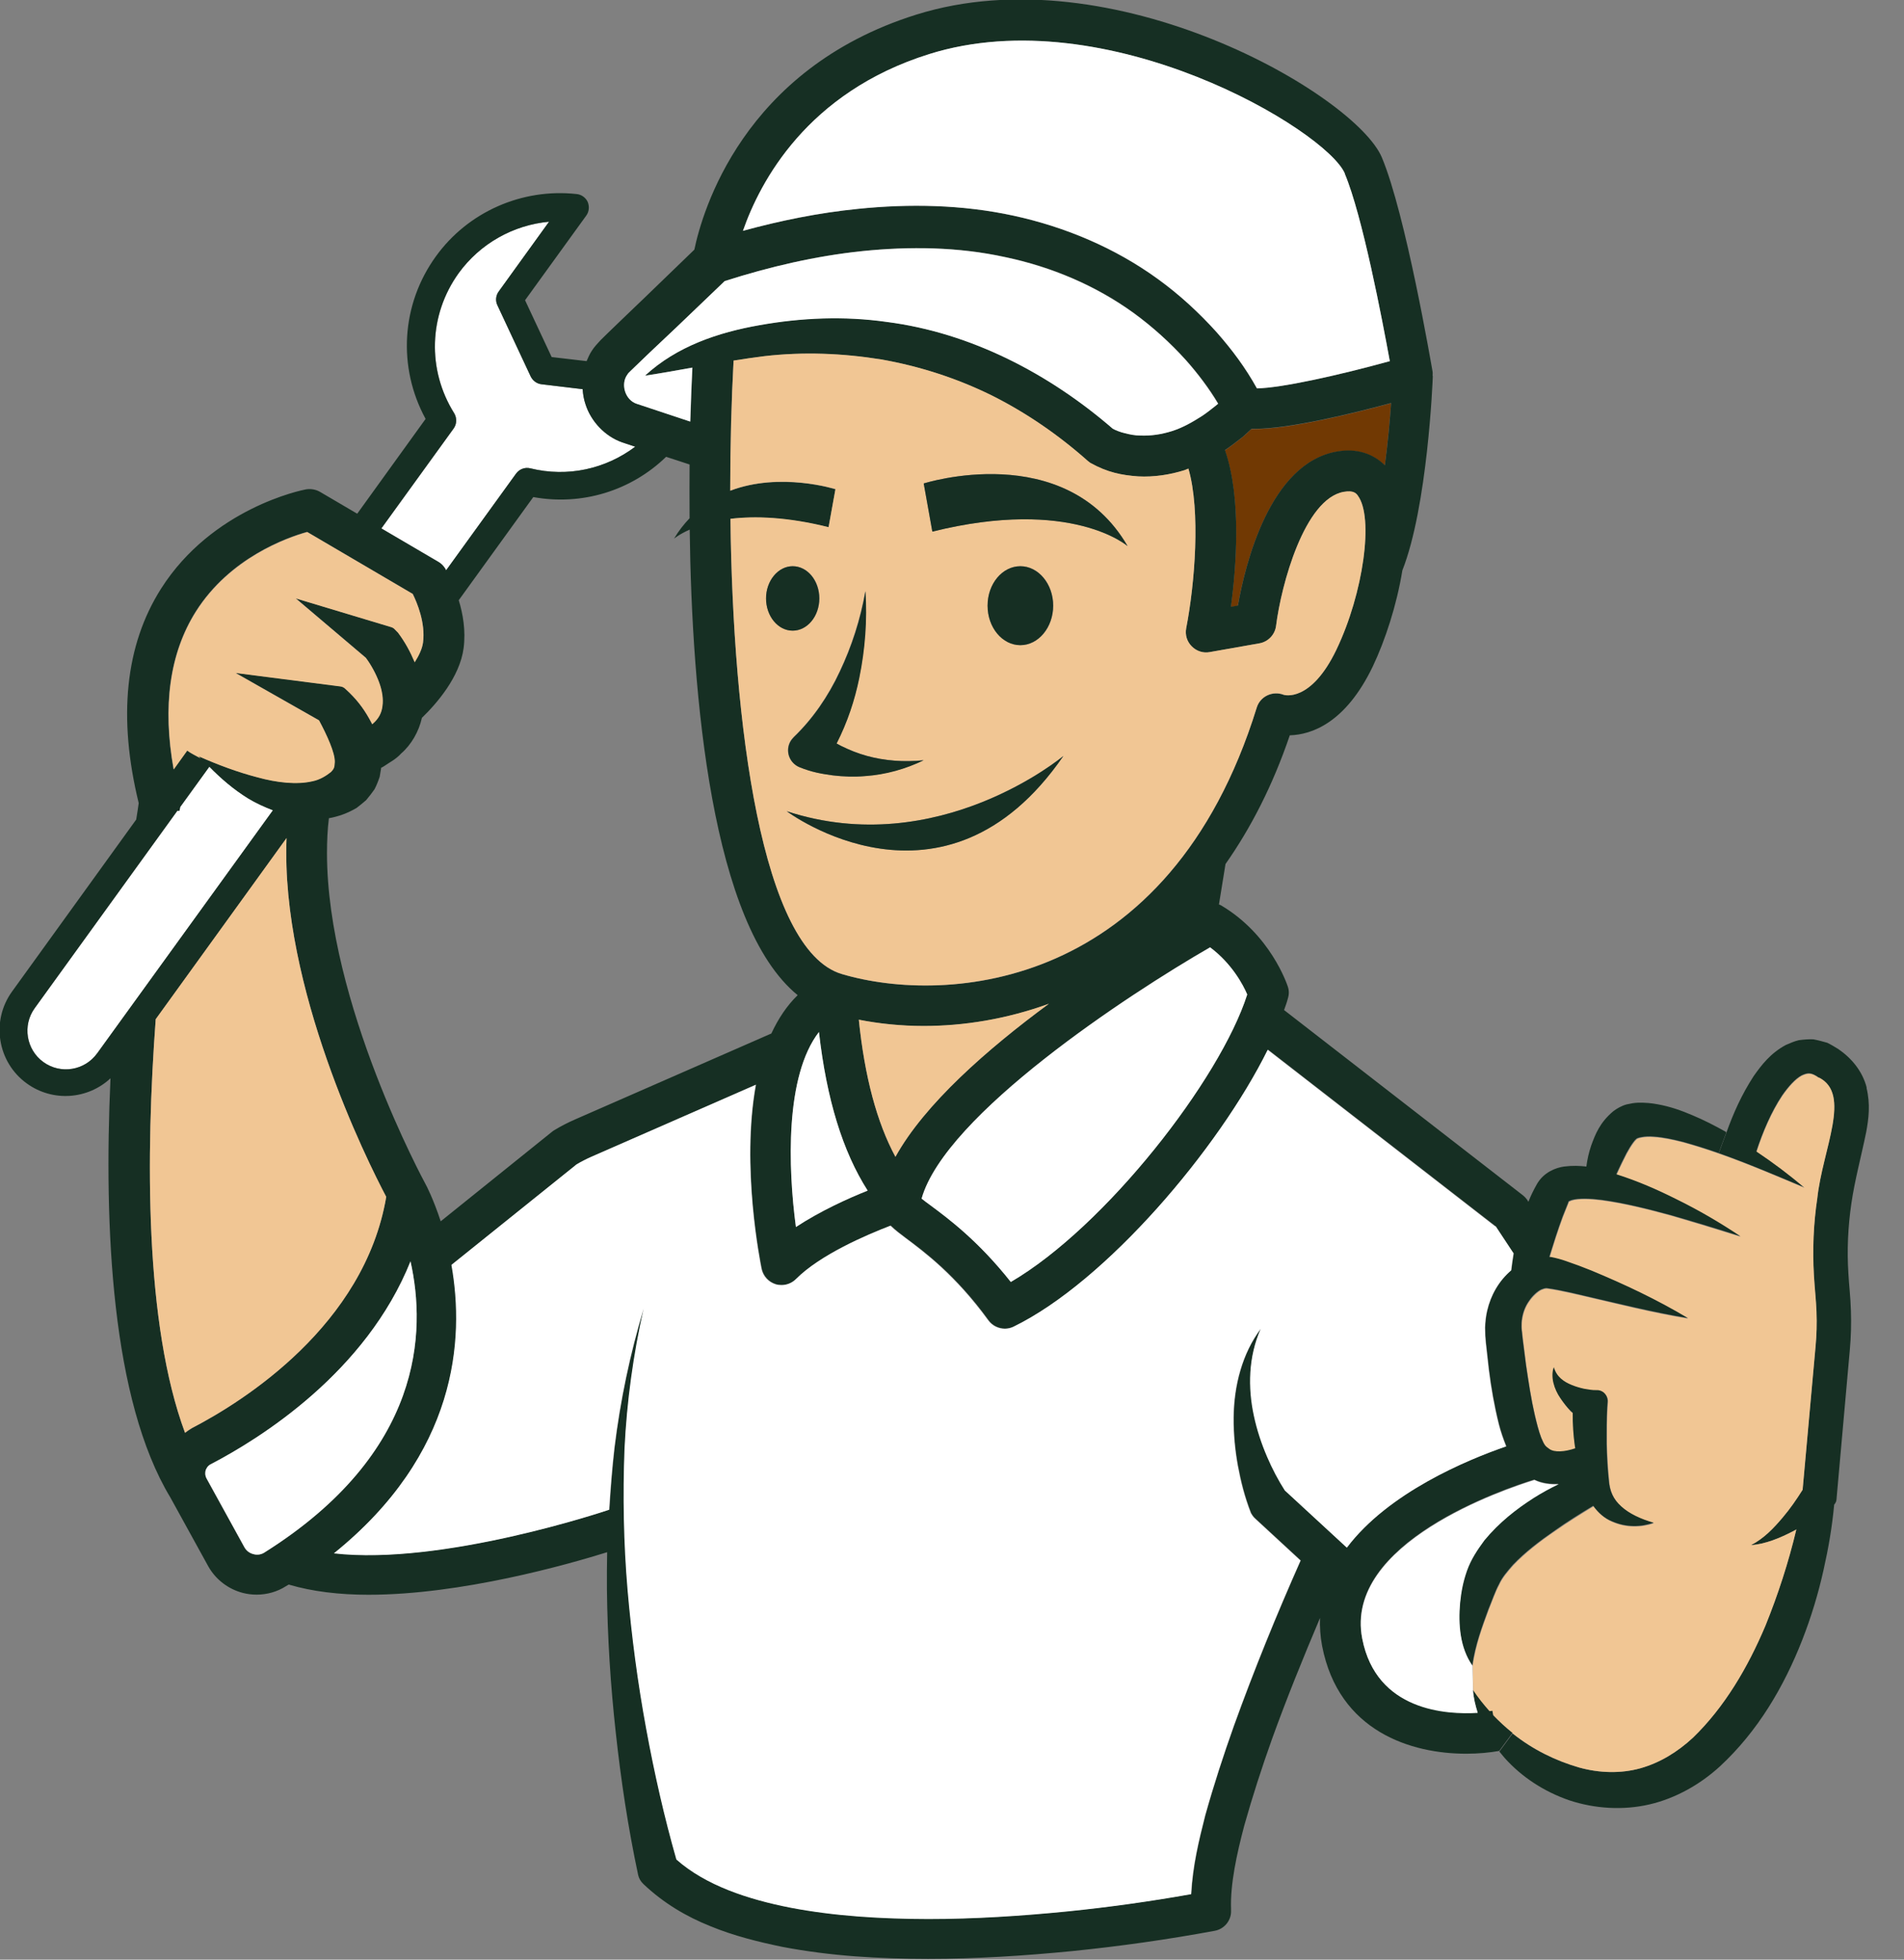
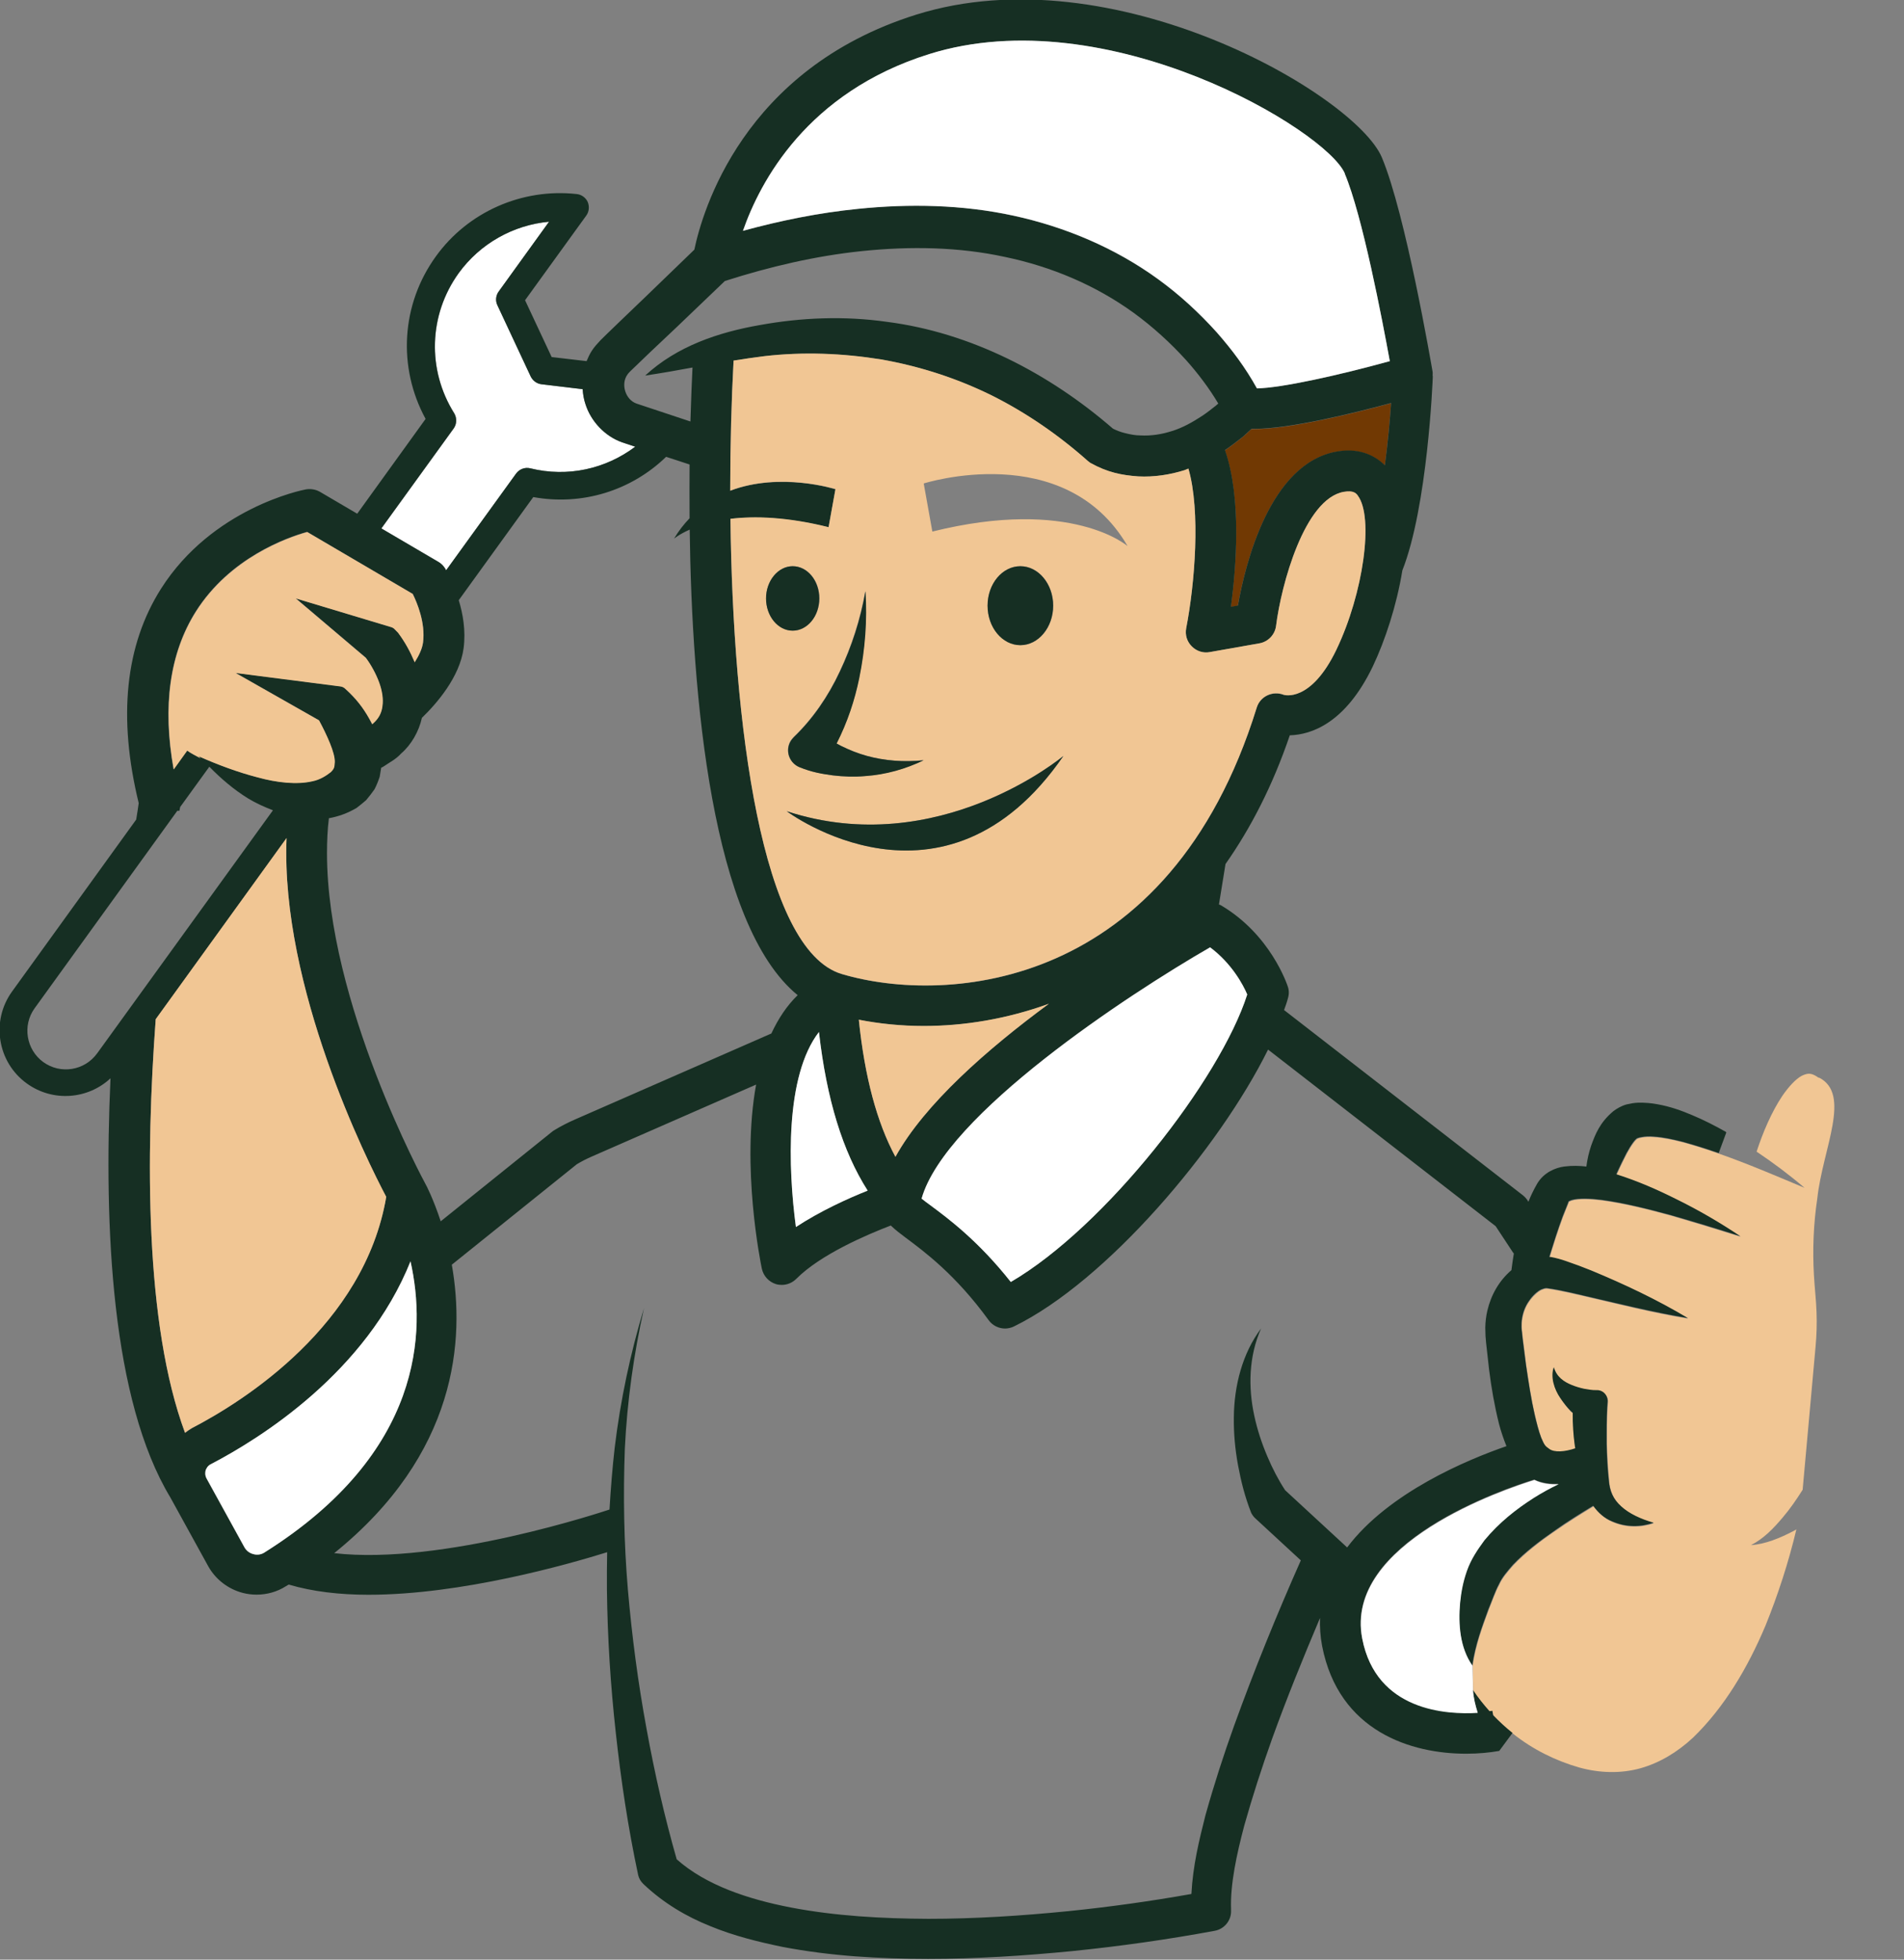
<svg xmlns="http://www.w3.org/2000/svg" width="34" height="35" viewBox="0 0 34 35" fill="none">
  <rect x="0" y="0" width="34" height="35" fill="#808080" stroke="none" />
  <g clip-path="url(#clip0_876_4033)">
-     <path d="M4.874 14.472L1.736 18.812C1.514 19.12 1.084 19.19 0.777 18.968C0.469 18.746 0.399 18.314 0.621 18.005L3.169 14.479C3.181 14.48 3.194 14.479 3.206 14.479C3.215 14.445 3.217 14.42 3.219 14.412L3.74 13.691C3.948 13.903 4.174 14.098 4.436 14.26C4.571 14.341 4.718 14.41 4.876 14.47L4.874 14.472Z" fill="white" />
    <path d="M11.108 7.9L11.345 7.979C10.817 8.375 10.14 8.529 9.474 8.365C9.376 8.34 9.277 8.379 9.216 8.46L7.968 10.186C7.96 10.174 7.954 10.161 7.954 10.159C7.923 10.107 7.879 10.063 7.827 10.034L6.812 9.438L8.101 7.655C8.159 7.574 8.161 7.464 8.112 7.38C7.626 6.604 7.657 5.622 8.193 4.878C8.575 4.351 9.166 4.018 9.806 3.96L8.907 5.206C8.855 5.277 8.847 5.372 8.884 5.453L9.478 6.724C9.515 6.799 9.586 6.853 9.671 6.863L10.406 6.951C10.41 7.042 10.425 7.131 10.456 7.218C10.554 7.526 10.805 7.794 11.11 7.9H11.108Z" fill="white" />
    <path d="M24.841 7.198C24.818 7.497 24.785 7.898 24.729 8.315C24.511 8.099 24.216 8.008 23.871 8.068C22.667 8.278 22.233 10.097 22.104 10.819L21.979 10.842C22.075 10.138 22.173 8.905 21.873 8.043L21.876 8.041C21.986 7.968 22.085 7.885 22.191 7.806L22.347 7.663H22.399C23.03 7.663 24.158 7.387 24.839 7.202L24.841 7.198Z" fill="#713903" />
-     <path d="M33.33 19.427C33.403 19.72 33.368 19.986 33.326 20.214C33.233 20.671 33.121 21.074 33.06 21.496C33 21.909 32.98 22.326 33.007 22.744C33.017 22.943 33.046 23.176 33.052 23.408C33.06 23.639 33.054 23.873 33.033 24.104L32.799 26.729L32.795 26.779C32.793 26.816 32.776 26.847 32.753 26.874C32.716 27.273 32.651 27.651 32.564 28.037C32.469 28.465 32.342 28.884 32.18 29.298C31.858 30.118 31.395 30.917 30.712 31.549C30.365 31.866 29.929 32.118 29.453 32.228C28.978 32.338 28.473 32.303 28.025 32.155C27.576 32.001 27.175 31.74 26.868 31.397C26.835 31.36 26.808 31.322 26.774 31.283L27.011 30.961C27.372 31.25 27.782 31.449 28.201 31.57C28.562 31.669 28.942 31.68 29.291 31.582C29.64 31.484 29.958 31.289 30.234 31.032C30.793 30.49 31.208 29.786 31.524 29.036C31.748 28.483 31.937 27.902 32.076 27.317C32.059 27.327 32.043 27.339 32.024 27.346C31.788 27.468 31.528 27.578 31.266 27.597C31.499 27.476 31.671 27.294 31.833 27.103C31.962 26.949 32.082 26.779 32.188 26.608L32.419 24.05C32.438 23.844 32.444 23.639 32.435 23.431C32.427 23.225 32.404 23.02 32.39 22.781C32.363 22.322 32.381 21.857 32.45 21.402C32.545 20.517 33.067 19.539 32.477 19.244C32.344 19.151 32.284 19.153 32.172 19.205C32.057 19.265 31.931 19.409 31.823 19.564C31.63 19.855 31.478 20.212 31.364 20.561C31.663 20.758 31.947 20.974 32.219 21.207C31.709 20.991 31.2 20.775 30.693 20.596L30.828 20.231C30.953 19.882 31.1 19.552 31.314 19.222C31.455 19.022 31.615 18.811 31.891 18.663C31.964 18.632 32.041 18.597 32.122 18.578C32.207 18.567 32.298 18.559 32.381 18.563C32.465 18.578 32.547 18.601 32.629 18.624C32.697 18.657 32.761 18.696 32.826 18.736C33.056 18.893 33.258 19.126 33.335 19.429L33.33 19.427Z" fill="#162F23" />
    <path d="M32.479 19.244C33.069 19.539 32.548 20.517 32.452 21.402C32.384 21.857 32.365 22.32 32.392 22.781C32.406 23.02 32.431 23.225 32.438 23.431C32.446 23.639 32.44 23.844 32.421 24.05L32.19 26.608C32.084 26.776 31.966 26.949 31.835 27.102C31.673 27.294 31.501 27.476 31.268 27.597C31.53 27.578 31.79 27.468 32.026 27.345C32.043 27.337 32.06 27.327 32.078 27.316C31.939 27.902 31.75 28.483 31.526 29.036C31.21 29.785 30.795 30.489 30.236 31.032C29.96 31.289 29.642 31.484 29.294 31.582C28.945 31.679 28.565 31.669 28.203 31.569C27.784 31.449 27.375 31.25 27.013 30.961C26.891 30.863 26.777 30.757 26.666 30.643L26.652 30.564C26.652 30.564 26.627 30.568 26.602 30.573C26.496 30.456 26.397 30.332 26.307 30.195L26.297 29.754C26.351 29.381 26.467 29.067 26.584 28.753C26.644 28.604 26.706 28.425 26.772 28.305C26.826 28.182 26.926 28.068 27.024 27.956C27.235 27.734 27.499 27.53 27.773 27.343C27.991 27.19 28.226 27.044 28.457 26.903C28.544 27.026 28.66 27.127 28.793 27.181C29.042 27.291 29.306 27.283 29.534 27.206C29.304 27.14 29.1 27.044 28.957 26.916C28.814 26.787 28.749 26.641 28.735 26.446C28.712 26.228 28.702 26.008 28.695 25.792C28.693 25.576 28.695 25.35 28.706 25.146L28.714 25.04V25.017C28.706 24.912 28.616 24.833 28.511 24.839C28.452 24.841 28.367 24.826 28.295 24.814C28.22 24.797 28.145 24.777 28.075 24.747C27.935 24.691 27.8 24.604 27.753 24.43C27.692 24.598 27.761 24.818 27.869 24.978C27.925 25.061 27.985 25.14 28.054 25.211C28.066 25.223 28.079 25.233 28.091 25.244C28.089 25.443 28.102 25.636 28.128 25.834C28.131 25.848 28.133 25.863 28.137 25.877C27.952 25.942 27.759 25.956 27.668 25.886C27.595 25.831 27.584 25.819 27.526 25.686C27.481 25.566 27.445 25.424 27.412 25.281C27.343 24.992 27.3 24.687 27.254 24.382L27.196 23.921L27.184 23.807C27.181 23.773 27.175 23.749 27.175 23.72C27.173 23.663 27.175 23.605 27.186 23.549C27.204 23.437 27.246 23.331 27.31 23.242C27.368 23.157 27.462 23.067 27.53 23.038C27.564 23.024 27.591 23.016 27.624 23.016C27.682 23.024 27.753 23.034 27.827 23.049C27.977 23.078 28.128 23.113 28.28 23.148C28.893 23.29 29.512 23.448 30.147 23.551C29.593 23.219 29.017 22.947 28.423 22.702C28.274 22.642 28.122 22.586 27.964 22.532C27.886 22.505 27.802 22.48 27.705 22.461C27.692 22.459 27.682 22.461 27.672 22.459C27.746 22.214 27.823 21.971 27.91 21.736L28.016 21.471C28.002 21.487 28 21.466 28.066 21.444C28.191 21.404 28.407 21.414 28.602 21.439C29.005 21.493 29.422 21.597 29.838 21.711C30.253 21.832 30.668 21.959 31.084 22.089C30.72 21.849 30.34 21.624 29.948 21.431C29.603 21.257 29.248 21.101 28.868 20.983C28.911 20.891 28.951 20.8 28.994 20.717C29.065 20.565 29.159 20.413 29.217 20.357C29.231 20.345 29.231 20.343 29.235 20.341C29.26 20.33 29.285 20.324 29.316 20.318C29.383 20.305 29.458 20.303 29.541 20.31C29.707 20.32 29.885 20.36 30.064 20.405C30.274 20.463 30.483 20.53 30.697 20.605C31.206 20.783 31.713 21.001 32.224 21.215C31.952 20.983 31.667 20.769 31.368 20.569C31.482 20.22 31.634 19.863 31.827 19.573C31.935 19.417 32.062 19.273 32.176 19.213C32.288 19.161 32.35 19.159 32.481 19.253L32.479 19.244Z" fill="#F1C694" />
    <path d="M6.537 11.75L5.283 10.687L6.996 11.201C7.013 11.206 7.025 11.216 7.038 11.226L7.108 11.297C7.237 11.473 7.328 11.642 7.407 11.827C7.482 11.704 7.54 11.586 7.555 11.476C7.6 11.125 7.447 10.759 7.372 10.608L5.482 9.499C5.127 9.598 4.103 9.958 3.495 10.921C3.028 11.662 2.897 12.61 3.098 13.739L3.339 13.403C3.414 13.457 3.497 13.496 3.578 13.54C3.567 13.527 3.553 13.515 3.541 13.502C3.889 13.658 4.244 13.791 4.593 13.88C4.94 13.976 5.295 14.015 5.574 13.951C5.711 13.924 5.823 13.851 5.904 13.787C5.974 13.716 5.968 13.691 5.974 13.608C5.978 13.442 5.833 13.124 5.694 12.863L4.203 12.016L6.076 12.256C6.109 12.261 6.143 12.279 6.163 12.3L6.238 12.369C6.406 12.535 6.525 12.701 6.631 12.906C6.635 12.915 6.639 12.923 6.643 12.931C6.645 12.929 6.653 12.927 6.655 12.921C6.761 12.83 6.811 12.73 6.826 12.607C6.842 12.485 6.822 12.333 6.766 12.182C6.712 12.032 6.618 11.864 6.531 11.748L6.537 11.75ZM30.826 20.229L30.691 20.594C30.479 20.52 30.267 20.453 30.057 20.395C29.879 20.349 29.7 20.31 29.534 20.299C29.451 20.291 29.376 20.295 29.31 20.308C29.279 20.312 29.254 20.32 29.229 20.331C29.225 20.333 29.225 20.335 29.21 20.347C29.152 20.403 29.058 20.555 28.988 20.706C28.944 20.789 28.905 20.883 28.861 20.972C29.243 21.093 29.596 21.248 29.941 21.421C30.334 21.614 30.714 21.836 31.077 22.079C30.662 21.946 30.246 21.82 29.831 21.701C29.416 21.589 28.998 21.483 28.595 21.429C28.4 21.404 28.184 21.396 28.06 21.433C27.993 21.456 27.995 21.477 28.01 21.46L27.904 21.726C27.817 21.961 27.74 22.206 27.665 22.449C27.677 22.451 27.688 22.449 27.698 22.451C27.796 22.47 27.879 22.494 27.958 22.521C28.116 22.575 28.267 22.631 28.417 22.692C29.011 22.939 29.584 23.209 30.14 23.541C29.505 23.435 28.886 23.279 28.273 23.138C28.122 23.101 27.97 23.067 27.821 23.038C27.748 23.024 27.677 23.012 27.617 23.005C27.586 23.005 27.559 23.014 27.524 23.028C27.455 23.057 27.362 23.144 27.304 23.232C27.239 23.323 27.198 23.427 27.179 23.539C27.169 23.595 27.167 23.653 27.169 23.709C27.169 23.738 27.173 23.763 27.177 23.796L27.189 23.911L27.248 24.372C27.293 24.677 27.339 24.982 27.405 25.271C27.439 25.414 27.474 25.557 27.52 25.676C27.578 25.811 27.588 25.823 27.661 25.875C27.752 25.946 27.943 25.931 28.13 25.867C28.128 25.852 28.126 25.838 28.122 25.823C28.095 25.628 28.082 25.435 28.084 25.233C28.072 25.221 28.06 25.211 28.047 25.2C27.979 25.13 27.918 25.051 27.862 24.968C27.752 24.81 27.684 24.59 27.746 24.419C27.796 24.594 27.929 24.681 28.068 24.737C28.139 24.766 28.211 24.787 28.288 24.804C28.359 24.816 28.444 24.831 28.504 24.828C28.61 24.82 28.699 24.901 28.707 25.007V25.03L28.699 25.136C28.689 25.339 28.687 25.566 28.689 25.782C28.693 26 28.705 26.22 28.728 26.436C28.743 26.631 28.807 26.776 28.951 26.905C29.092 27.034 29.297 27.13 29.528 27.196C29.301 27.275 29.038 27.281 28.786 27.171C28.651 27.117 28.537 27.015 28.45 26.893C28.217 27.034 27.983 27.179 27.767 27.333C27.493 27.522 27.229 27.723 27.017 27.946C26.919 28.058 26.82 28.172 26.766 28.294C26.699 28.417 26.639 28.596 26.577 28.743C26.463 29.059 26.344 29.37 26.29 29.744C26.064 29.422 26.037 29.003 26.068 28.627C26.087 28.431 26.118 28.261 26.189 28.056C26.261 27.84 26.382 27.669 26.502 27.503C26.764 27.188 27.067 26.949 27.385 26.745C27.532 26.654 27.677 26.575 27.829 26.5C27.69 26.509 27.538 26.492 27.397 26.425C26.874 26.587 23.994 27.551 24.324 29.26C24.575 30.552 25.831 30.618 26.386 30.585C26.344 30.452 26.311 30.319 26.303 30.184C26.394 30.321 26.494 30.446 26.598 30.562C26.623 30.56 26.641 30.558 26.648 30.554L26.662 30.633C26.772 30.747 26.886 30.853 27.009 30.951L26.772 31.272C26.604 31.302 26.402 31.322 26.186 31.322C25.208 31.324 23.906 30.93 23.609 29.397C23.576 29.223 23.566 29.057 23.572 28.897C23.269 29.613 22.976 30.334 22.714 31.061C22.532 31.571 22.365 32.087 22.22 32.602C22.085 33.112 21.967 33.652 21.983 34.101V34.12C21.992 34.298 21.863 34.454 21.691 34.485C20.837 34.643 19.998 34.761 19.142 34.848C18.289 34.931 17.431 34.987 16.57 34.987C15.71 34.986 14.84 34.938 13.972 34.772C13.546 34.684 13.106 34.576 12.684 34.402C12.26 34.232 11.855 33.995 11.496 33.656L11.488 33.648C11.442 33.605 11.409 33.548 11.396 33.49C11.214 32.635 11.089 31.798 10.996 30.946C10.902 30.097 10.848 29.244 10.838 28.39C10.836 28.168 10.838 27.946 10.842 27.723C10.142 27.941 8.242 28.483 6.579 28.483C6.066 28.483 5.582 28.427 5.156 28.301C5.14 28.311 5.125 28.319 5.106 28.33C4.951 28.43 4.766 28.481 4.583 28.481C4.5 28.481 4.417 28.471 4.336 28.45C4.074 28.382 3.85 28.209 3.719 27.975L3.042 26.745C1.993 25.007 1.852 21.927 1.973 19.259C1.57 19.635 0.945 19.687 0.48 19.352C-0.046 18.974 -0.166 18.235 0.216 17.708L2.432 14.638C2.454 14.505 2.469 14.404 2.477 14.344C2.103 12.813 2.236 11.523 2.876 10.514C3.79 9.075 5.393 8.753 5.461 8.741C5.547 8.726 5.638 8.741 5.713 8.784L6.379 9.175L7.6 7.482C7.098 6.56 7.162 5.437 7.785 4.577C8.356 3.786 9.32 3.358 10.298 3.466C10.383 3.474 10.46 3.53 10.495 3.607C10.528 3.688 10.52 3.782 10.468 3.852L9.376 5.362L9.851 6.377L10.475 6.45C10.502 6.386 10.53 6.323 10.568 6.265C10.611 6.197 10.668 6.137 10.724 6.076L10.838 5.964L11.07 5.74L11.538 5.291L12.399 4.459C12.539 3.79 13.261 1.234 16.36 0.262C19.878 -0.841 24.203 1.697 24.675 2.81C25.102 3.825 25.561 6.523 25.582 6.639C25.586 6.666 25.582 6.691 25.582 6.714H25.586C25.584 6.809 25.491 9.05 25.042 10.188C24.942 10.807 24.735 11.438 24.513 11.905C24.027 12.915 23.42 13.122 23.032 13.133C22.725 14.036 22.332 14.794 21.884 15.432L21.767 16.154C21.767 16.154 21.79 16.163 21.799 16.167C22.689 16.69 22.984 17.583 22.997 17.622C23.02 17.689 23.02 17.76 22.999 17.828C22.982 17.897 22.955 17.969 22.93 18.04L27.194 21.348C27.225 21.373 27.252 21.402 27.275 21.435L27.293 21.464C27.337 21.354 27.376 21.271 27.447 21.145C27.57 20.933 27.788 20.854 27.931 20.835C28.078 20.816 28.207 20.821 28.328 20.835C28.344 20.71 28.371 20.588 28.413 20.463C28.487 20.26 28.568 20.048 28.809 19.847C28.869 19.801 28.953 19.751 29.044 19.726C29.114 19.71 29.183 19.697 29.247 19.695C29.376 19.691 29.497 19.703 29.605 19.724C29.827 19.764 30.022 19.834 30.213 19.915C30.423 20.002 30.624 20.106 30.82 20.216L30.826 20.229ZM27.027 22.384L26.708 21.9L22.644 18.746C21.769 20.515 19.757 22.885 18.106 23.691C18.056 23.715 18 23.728 17.948 23.728C17.836 23.728 17.724 23.676 17.654 23.578C17.064 22.766 16.507 22.355 16.173 22.106C16.088 22.042 15.99 21.969 15.907 21.888C15.475 22.054 14.653 22.405 14.219 22.841C14.148 22.912 14.055 22.949 13.959 22.949C13.926 22.949 13.891 22.945 13.857 22.935C13.729 22.895 13.633 22.791 13.604 22.658C13.581 22.546 13.234 20.841 13.502 19.371L10.566 20.657C10.472 20.698 10.383 20.744 10.3 20.794L8.068 22.588C8.304 23.925 8.167 25.965 5.968 27.74C7.899 27.962 10.813 26.984 10.884 26.961C10.906 26.592 10.935 26.22 10.977 25.854C11.079 25.009 11.255 24.177 11.5 23.364C11.316 24.191 11.199 25.028 11.158 25.869C11.127 26.71 11.141 27.551 11.212 28.388C11.284 29.223 11.394 30.058 11.546 30.88C11.689 31.667 11.868 32.454 12.084 33.208C12.607 33.673 13.365 33.922 14.119 34.068C14.916 34.221 15.749 34.267 16.578 34.271C17.41 34.271 18.243 34.217 19.078 34.134C19.813 34.059 20.55 33.956 21.275 33.827C21.302 33.32 21.412 32.871 21.526 32.421C21.678 31.877 21.85 31.345 22.037 30.824C22.399 29.823 22.797 28.843 23.229 27.869L22.417 27.119C22.386 27.092 22.361 27.055 22.343 27.021C22.228 26.727 22.162 26.459 22.108 26.172C22.056 25.89 22.029 25.603 22.033 25.317C22.037 24.745 22.189 24.166 22.519 23.728C22.297 24.23 22.289 24.779 22.397 25.281C22.451 25.535 22.532 25.78 22.633 26.016C22.721 26.226 22.833 26.44 22.949 26.616L24.056 27.638C24.797 26.654 26.205 26.07 26.901 25.829C26.847 25.695 26.803 25.564 26.768 25.431C26.687 25.107 26.631 24.783 26.591 24.463L26.537 23.979L26.527 23.859C26.525 23.813 26.523 23.759 26.523 23.709C26.525 23.61 26.537 23.506 26.56 23.408C26.625 23.132 26.766 22.877 26.99 22.685C27.003 22.584 27.017 22.48 27.034 22.38L27.027 22.384ZM24.729 8.315C24.785 7.898 24.82 7.497 24.841 7.198C24.16 7.383 23.03 7.659 22.401 7.659H22.349L22.193 7.802C22.087 7.881 21.988 7.964 21.877 8.037L21.875 8.039C22.174 8.901 22.075 10.136 21.981 10.838L22.106 10.815C22.233 10.093 22.669 8.273 23.873 8.064C24.218 8.003 24.513 8.095 24.731 8.311L24.729 8.315ZM24.818 6.45C24.681 5.7 24.328 3.848 24.014 3.103C23.69 2.33 19.765 -0.027 16.59 0.968C14.408 1.651 13.571 3.248 13.265 4.124C13.934 3.942 14.62 3.802 15.317 3.732C16.235 3.638 17.182 3.653 18.1 3.854C19.018 4.052 19.911 4.43 20.677 4.986C21.061 5.264 21.412 5.586 21.728 5.939C22 6.249 22.237 6.564 22.444 6.938C22.878 6.93 23.898 6.706 24.816 6.452L24.818 6.45ZM23.865 11.602C24.346 10.597 24.533 9.237 24.247 8.853C24.218 8.815 24.174 8.755 23.996 8.786C23.292 8.909 22.876 10.45 22.787 11.179C22.768 11.336 22.646 11.465 22.488 11.492L21.603 11.648C21.487 11.671 21.364 11.631 21.281 11.546C21.196 11.461 21.159 11.341 21.182 11.222C21.335 10.431 21.441 9.129 21.221 8.371C21.196 8.379 21.178 8.39 21.155 8.398C20.891 8.481 20.607 8.525 20.324 8.51C20.031 8.487 19.776 8.44 19.471 8.269C19.458 8.261 19.446 8.255 19.437 8.244L19.425 8.234C18.901 7.769 18.322 7.372 17.701 7.061C17.08 6.755 16.416 6.539 15.733 6.421C15.049 6.311 14.347 6.282 13.648 6.363C13.465 6.386 13.282 6.413 13.099 6.442C13.06 7.158 13.039 7.947 13.039 8.766C13.934 8.425 14.918 8.739 14.918 8.739L14.796 9.418C14.048 9.233 13.471 9.218 13.043 9.268C13.087 12.925 13.598 16.973 15.033 17.398C16.912 17.955 20.881 17.677 22.44 12.643C22.469 12.545 22.538 12.464 22.631 12.421C22.723 12.377 22.828 12.375 22.922 12.41C22.932 12.414 23.408 12.553 23.865 11.604V11.602ZM21.718 7.239L21.755 7.208C21.597 6.94 21.392 6.668 21.178 6.429C20.897 6.12 20.584 5.835 20.245 5.588C19.564 5.094 18.775 4.762 17.946 4.589C17.118 4.409 16.254 4.396 15.398 4.484C14.568 4.569 13.747 4.762 12.944 5.019L12.076 5.85L11.606 6.294L11.372 6.519L11.257 6.629C11.241 6.647 11.218 6.668 11.205 6.689C11.081 6.857 11.166 7.142 11.372 7.21L12.329 7.528C12.341 7.129 12.354 6.799 12.366 6.564C12.09 6.616 11.812 6.664 11.521 6.708C12.088 6.184 12.827 5.935 13.567 5.806C14.31 5.671 15.078 5.64 15.836 5.748C17.344 5.941 18.744 6.676 19.873 7.655C19.917 7.679 20.013 7.719 20.091 7.736C20.179 7.758 20.272 7.777 20.366 7.777C20.555 7.787 20.744 7.758 20.93 7.698C21.119 7.64 21.296 7.54 21.47 7.426C21.555 7.37 21.639 7.302 21.722 7.237L21.718 7.239ZM22.272 17.762C22.197 17.585 21.994 17.207 21.607 16.919C20.137 17.766 16.881 19.907 16.457 21.406C16.501 21.444 16.557 21.485 16.607 21.52C16.937 21.765 17.469 22.16 18.05 22.895C19.736 21.911 21.788 19.276 22.272 17.76V17.762ZM15.99 20.661C16.513 19.716 17.633 18.736 18.727 17.93C17.971 18.204 17.207 18.326 16.495 18.326C16.09 18.326 15.701 18.285 15.336 18.214C15.442 19.234 15.66 20.052 15.99 20.663V20.661ZM15.494 21.265C15.047 20.565 14.761 19.633 14.624 18.432C14.017 19.217 14.071 20.856 14.212 21.915C14.644 21.633 15.139 21.406 15.494 21.265ZM13.776 18.455C13.897 18.196 14.048 17.965 14.244 17.774C12.707 16.52 12.354 12.431 12.316 9.459C12.125 9.544 12.036 9.621 12.036 9.621C12.119 9.48 12.215 9.36 12.314 9.256C12.312 8.915 12.312 8.593 12.314 8.296L11.895 8.159C11.27 8.764 10.396 9.036 9.523 8.878L8.192 10.72C8.267 10.965 8.319 11.262 8.279 11.575C8.211 12.092 7.796 12.568 7.534 12.821C7.48 13.066 7.343 13.303 7.164 13.457C7.069 13.563 6.957 13.615 6.851 13.689C6.836 13.7 6.822 13.704 6.807 13.712C6.799 13.766 6.79 13.822 6.78 13.874C6.755 13.949 6.724 14.028 6.687 14.098C6.641 14.165 6.591 14.227 6.539 14.29C6.483 14.339 6.427 14.385 6.369 14.429C6.207 14.526 6.039 14.584 5.873 14.614C5.848 14.817 5.839 15.027 5.839 15.239C5.839 17.909 7.58 21.113 7.598 21.147C7.609 21.163 7.737 21.41 7.87 21.813L9.86 20.212C9.872 20.202 9.885 20.193 9.899 20.185C10.015 20.114 10.144 20.048 10.273 19.992L13.778 18.457L13.776 18.455ZM11.345 7.979L11.108 7.9C10.803 7.792 10.551 7.526 10.454 7.218C10.425 7.131 10.41 7.04 10.404 6.951L9.669 6.863C9.584 6.853 9.513 6.799 9.476 6.724L8.882 5.453C8.842 5.372 8.853 5.277 8.905 5.206L9.804 3.96C9.166 4.018 8.572 4.351 8.19 4.878C7.654 5.622 7.623 6.604 8.109 7.38C8.161 7.464 8.159 7.574 8.099 7.655L6.809 9.438L7.825 10.034C7.877 10.063 7.92 10.107 7.951 10.159C7.951 10.159 7.96 10.174 7.966 10.186L9.214 8.46C9.272 8.379 9.372 8.34 9.471 8.365C10.138 8.529 10.815 8.375 11.342 7.979H11.345ZM4.724 27.728C7.559 25.944 7.613 23.78 7.33 22.526C6.537 24.515 4.643 25.695 3.763 26.153C3.705 26.183 3.682 26.234 3.671 26.261C3.663 26.291 3.655 26.347 3.688 26.409L4.363 27.636C4.396 27.696 4.454 27.742 4.525 27.759C4.593 27.777 4.664 27.767 4.722 27.73L4.724 27.728ZM3.426 25.508C4.35 25.028 6.506 23.67 6.896 21.379C6.556 20.733 5.011 17.633 5.117 14.971L2.78 18.206C2.602 20.623 2.583 23.649 3.304 25.593C3.343 25.564 3.383 25.535 3.426 25.51V25.508ZM1.736 18.812L4.874 14.472C4.718 14.412 4.568 14.344 4.433 14.262C4.172 14.101 3.945 13.905 3.738 13.694L3.217 14.414C3.217 14.414 3.212 14.445 3.204 14.48C3.192 14.48 3.179 14.483 3.167 14.48L0.619 18.007C0.396 18.314 0.467 18.748 0.774 18.97C1.082 19.192 1.512 19.122 1.734 18.814L1.736 18.812Z" fill="#162F23" />
    <path d="M27.402 26.434C27.543 26.502 27.694 26.517 27.834 26.509C27.682 26.581 27.535 26.662 27.389 26.754C27.071 26.957 26.768 27.196 26.507 27.512C26.386 27.678 26.268 27.848 26.193 28.064C26.122 28.27 26.093 28.44 26.073 28.635C26.041 29.011 26.068 29.428 26.295 29.752L26.305 30.193C26.313 30.328 26.347 30.46 26.388 30.593C25.834 30.627 24.577 30.562 24.326 29.268C23.996 27.561 26.876 26.596 27.399 26.434H27.402Z" fill="white" />
-     <path d="M26.708 21.901L27.027 22.384C27.011 22.484 26.996 22.588 26.984 22.69C26.76 22.881 26.618 23.136 26.554 23.412C26.531 23.51 26.521 23.612 26.517 23.713C26.517 23.763 26.519 23.815 26.521 23.863L26.531 23.983L26.585 24.467C26.625 24.787 26.681 25.109 26.762 25.435C26.795 25.568 26.841 25.699 26.895 25.834C26.201 26.073 24.791 26.658 24.05 27.642L22.943 26.621C22.828 26.442 22.716 26.23 22.627 26.021C22.525 25.784 22.444 25.539 22.39 25.285C22.282 24.783 22.291 24.235 22.513 23.732C22.183 24.17 22.031 24.748 22.027 25.321C22.025 25.607 22.052 25.892 22.102 26.176C22.156 26.465 22.222 26.731 22.336 27.026C22.355 27.059 22.38 27.096 22.411 27.123L23.223 27.873C22.791 28.845 22.392 29.825 22.031 30.828C21.846 31.351 21.672 31.881 21.52 32.425C21.406 32.874 21.296 33.324 21.269 33.831C20.546 33.96 19.807 34.063 19.072 34.138C18.239 34.221 17.406 34.275 16.572 34.275C15.743 34.273 14.91 34.225 14.113 34.072C13.357 33.924 12.601 33.675 12.078 33.212C11.862 32.456 11.685 31.671 11.54 30.884C11.388 30.06 11.278 29.227 11.206 28.392C11.135 27.553 11.12 26.714 11.152 25.873C11.193 25.032 11.307 24.195 11.494 23.369C11.249 24.181 11.075 25.013 10.971 25.859C10.929 26.224 10.9 26.596 10.877 26.965C10.807 26.99 7.891 27.966 5.962 27.744C8.161 25.969 8.298 23.927 8.061 22.592L10.294 20.798C10.377 20.748 10.468 20.702 10.56 20.661L13.496 19.375C13.23 20.843 13.577 22.549 13.598 22.663C13.627 22.796 13.722 22.899 13.851 22.939C13.884 22.949 13.92 22.953 13.953 22.953C14.048 22.953 14.142 22.916 14.213 22.845C14.646 22.411 15.469 22.058 15.901 21.892C15.984 21.973 16.081 22.046 16.167 22.11C16.501 22.36 17.058 22.773 17.647 23.583C17.718 23.68 17.83 23.732 17.942 23.732C17.996 23.732 18.052 23.72 18.1 23.695C19.751 22.889 21.763 20.517 22.637 18.75L26.701 21.905L26.708 21.901Z" fill="white" />
    <path d="M24.014 3.103C24.328 3.848 24.681 5.7 24.818 6.45C23.9 6.703 22.88 6.93 22.446 6.936C22.239 6.562 22.002 6.247 21.73 5.937C21.414 5.586 21.063 5.262 20.679 4.984C19.913 4.427 19.02 4.052 18.102 3.852C17.184 3.653 16.237 3.636 15.319 3.73C14.62 3.8 13.936 3.939 13.268 4.122C13.573 3.246 14.412 1.649 16.592 0.966C19.765 -0.029 23.69 2.33 24.016 3.1L24.014 3.103Z" fill="white" />
    <path d="M24.247 8.853C24.536 9.237 24.347 10.597 23.865 11.602C23.408 12.553 22.933 12.414 22.922 12.408C22.829 12.371 22.723 12.375 22.632 12.418C22.538 12.462 22.47 12.543 22.441 12.64C20.879 17.674 16.91 17.953 15.033 17.396C13.598 16.97 13.087 12.925 13.044 9.266C13.472 9.214 14.049 9.229 14.796 9.415L14.919 8.736C14.919 8.736 13.935 8.423 13.04 8.763C13.04 7.945 13.062 7.156 13.1 6.44C13.28 6.411 13.463 6.384 13.648 6.361C14.348 6.28 15.048 6.309 15.733 6.419C16.416 6.539 17.081 6.753 17.702 7.058C18.323 7.368 18.902 7.767 19.425 8.232L19.438 8.242C19.438 8.242 19.461 8.259 19.471 8.267C19.776 8.437 20.03 8.487 20.325 8.508C20.607 8.523 20.891 8.479 21.155 8.396C21.178 8.388 21.197 8.377 21.222 8.369C21.442 9.127 21.336 10.429 21.182 11.22C21.159 11.341 21.197 11.459 21.282 11.544C21.365 11.629 21.487 11.669 21.604 11.646L22.488 11.49C22.644 11.463 22.767 11.336 22.787 11.177C22.879 10.448 23.294 8.907 23.996 8.784C24.175 8.753 24.218 8.813 24.247 8.851V8.853ZM18.808 10.817C18.808 10.429 18.545 10.113 18.223 10.113C17.901 10.113 17.637 10.429 17.637 10.817C17.637 11.206 17.901 11.523 18.223 11.523C18.545 11.523 18.808 11.208 18.808 10.817ZM16.649 9.494C19.139 8.876 20.136 9.754 20.136 9.754C19.016 7.829 16.495 8.635 16.495 8.635L16.649 9.494ZM16.493 13.577C16.142 13.614 15.793 13.588 15.473 13.498C15.316 13.455 15.164 13.392 15.019 13.322C14.992 13.307 14.965 13.293 14.935 13.278C15.129 12.9 15.259 12.504 15.341 12.105C15.446 11.59 15.484 11.069 15.451 10.558C15.363 11.06 15.206 11.544 14.994 11.993C14.786 12.439 14.508 12.84 14.178 13.158L14.161 13.176C14.134 13.205 14.109 13.241 14.095 13.276C14.026 13.442 14.107 13.631 14.271 13.7C14.495 13.791 14.672 13.82 14.869 13.847C15.062 13.87 15.253 13.876 15.44 13.86C15.816 13.832 16.173 13.731 16.491 13.577H16.493ZM14.049 14.489C14.049 14.489 16.856 16.597 18.989 13.502C18.989 13.502 16.757 15.376 14.049 14.489ZM14.632 10.688C14.632 10.371 14.421 10.113 14.157 10.113C13.893 10.113 13.681 10.371 13.681 10.688C13.681 11.006 13.897 11.264 14.157 11.264C14.416 11.264 14.632 11.004 14.632 10.688Z" fill="#F1C694" />
-     <path d="M21.755 7.208L21.718 7.239C21.635 7.304 21.552 7.372 21.467 7.428C21.292 7.54 21.116 7.64 20.927 7.7C20.742 7.758 20.551 7.787 20.362 7.779C20.268 7.779 20.177 7.761 20.088 7.738C20.009 7.721 19.913 7.682 19.87 7.657C18.74 6.679 17.34 5.943 15.833 5.75C15.075 5.642 14.306 5.676 13.563 5.808C12.826 5.937 12.084 6.186 11.517 6.71C11.808 6.666 12.086 6.616 12.363 6.566C12.35 6.801 12.338 7.131 12.325 7.53L11.368 7.212C11.162 7.144 11.077 6.861 11.202 6.691C11.214 6.668 11.235 6.649 11.254 6.631L11.368 6.521L11.602 6.296L12.072 5.852L12.94 5.021C13.743 4.764 14.564 4.573 15.394 4.486C16.25 4.398 17.114 4.411 17.942 4.592C18.771 4.766 19.56 5.098 20.241 5.59C20.582 5.838 20.893 6.12 21.174 6.431C21.386 6.67 21.591 6.942 21.751 7.21L21.755 7.208Z" fill="white" />
    <path d="M21.608 16.919C21.994 17.207 22.197 17.585 22.272 17.762C21.788 19.28 19.737 21.913 18.05 22.897C17.469 22.162 16.935 21.765 16.607 21.522C16.557 21.485 16.501 21.444 16.457 21.408C16.883 19.909 20.137 17.768 21.608 16.921V16.919Z" fill="white" />
    <path d="M18.22 10.113C18.542 10.113 18.806 10.429 18.806 10.817C18.806 11.206 18.542 11.523 18.22 11.523C17.898 11.523 17.635 11.208 17.635 10.817C17.635 10.427 17.898 10.113 18.22 10.113Z" fill="#162F23" />
-     <path d="M20.136 9.754C20.136 9.754 19.139 8.878 16.649 9.495L16.495 8.635C16.495 8.635 19.016 7.829 20.136 9.754Z" fill="#162F23" />
    <path d="M18.727 17.93C17.633 18.736 16.513 19.716 15.99 20.661C15.66 20.05 15.44 19.232 15.336 18.212C15.699 18.283 16.088 18.324 16.495 18.324C17.209 18.324 17.973 18.202 18.727 17.928V17.93Z" fill="#F1C694" />
    <path d="M15.476 13.5C15.795 13.588 16.142 13.615 16.495 13.579C16.177 13.733 15.82 13.837 15.444 13.862C15.255 13.878 15.066 13.872 14.873 13.849C14.676 13.822 14.499 13.793 14.275 13.702C14.111 13.633 14.03 13.444 14.099 13.278C14.113 13.241 14.138 13.208 14.165 13.178L14.182 13.16C14.512 12.842 14.79 12.441 14.998 11.995C15.21 11.548 15.367 11.064 15.455 10.56C15.488 11.071 15.45 11.592 15.345 12.107C15.264 12.506 15.133 12.9 14.94 13.28C14.969 13.295 14.996 13.309 15.023 13.324C15.166 13.395 15.318 13.457 15.477 13.5H15.476Z" fill="#162F23" />
    <path d="M18.989 13.502C16.857 16.599 14.049 14.489 14.049 14.489C16.757 15.376 18.989 13.502 18.989 13.502Z" fill="#162F23" />
    <path d="M14.624 18.432C14.761 19.633 15.047 20.565 15.494 21.265C15.139 21.406 14.646 21.63 14.213 21.915C14.071 20.858 14.017 19.217 14.624 18.432Z" fill="white" />
    <path d="M14.154 10.113C14.418 10.113 14.63 10.371 14.63 10.688C14.63 11.006 14.418 11.264 14.154 11.264C13.89 11.264 13.679 11.004 13.679 10.688C13.679 10.373 13.895 10.113 14.154 10.113Z" fill="#162F23" />
    <path d="M7.37 10.61C7.445 10.761 7.601 11.125 7.553 11.478C7.538 11.588 7.482 11.708 7.405 11.829C7.327 11.644 7.237 11.473 7.106 11.299L7.036 11.228C7.023 11.218 7.011 11.21 6.994 11.204L5.281 10.688L6.535 11.752C6.623 11.868 6.716 12.038 6.77 12.186C6.826 12.337 6.849 12.489 6.83 12.611C6.816 12.734 6.764 12.834 6.66 12.925C6.658 12.929 6.65 12.933 6.647 12.935C6.643 12.927 6.639 12.919 6.635 12.911C6.527 12.705 6.411 12.539 6.243 12.375L6.168 12.304C6.145 12.281 6.114 12.265 6.081 12.261L4.207 12.02L5.698 12.867C5.838 13.129 5.985 13.446 5.979 13.612C5.971 13.695 5.979 13.72 5.908 13.791C5.827 13.855 5.715 13.928 5.578 13.955C5.3 14.019 4.945 13.98 4.598 13.884C4.249 13.793 3.894 13.662 3.545 13.507C3.557 13.519 3.572 13.531 3.582 13.544C3.501 13.5 3.418 13.461 3.344 13.407L3.103 13.743C2.899 12.614 3.032 11.667 3.499 10.925C4.108 9.962 5.132 9.602 5.487 9.503L7.376 10.612L7.37 10.61Z" fill="#F1C694" />
    <path d="M7.33 22.526C7.611 23.78 7.557 25.944 4.724 27.727C4.666 27.765 4.595 27.777 4.527 27.757C4.456 27.74 4.4 27.696 4.365 27.634L3.69 26.407C3.657 26.347 3.665 26.291 3.673 26.259C3.684 26.232 3.705 26.18 3.765 26.151C4.645 25.692 6.537 24.513 7.333 22.523L7.33 22.526Z" fill="white" />
    <path d="M6.897 21.377C6.506 23.67 4.351 25.028 3.427 25.506C3.383 25.53 3.343 25.56 3.304 25.589C2.583 23.647 2.602 20.619 2.781 18.202L5.117 14.967C5.009 17.629 6.556 20.731 6.897 21.375V21.377Z" fill="#F1C694" />
  </g>
  <defs>
    <clipPath id="clip0_876_4033">
      <rect width="33.374" height="35" fill="white" />
    </clipPath>
  </defs>
</svg>